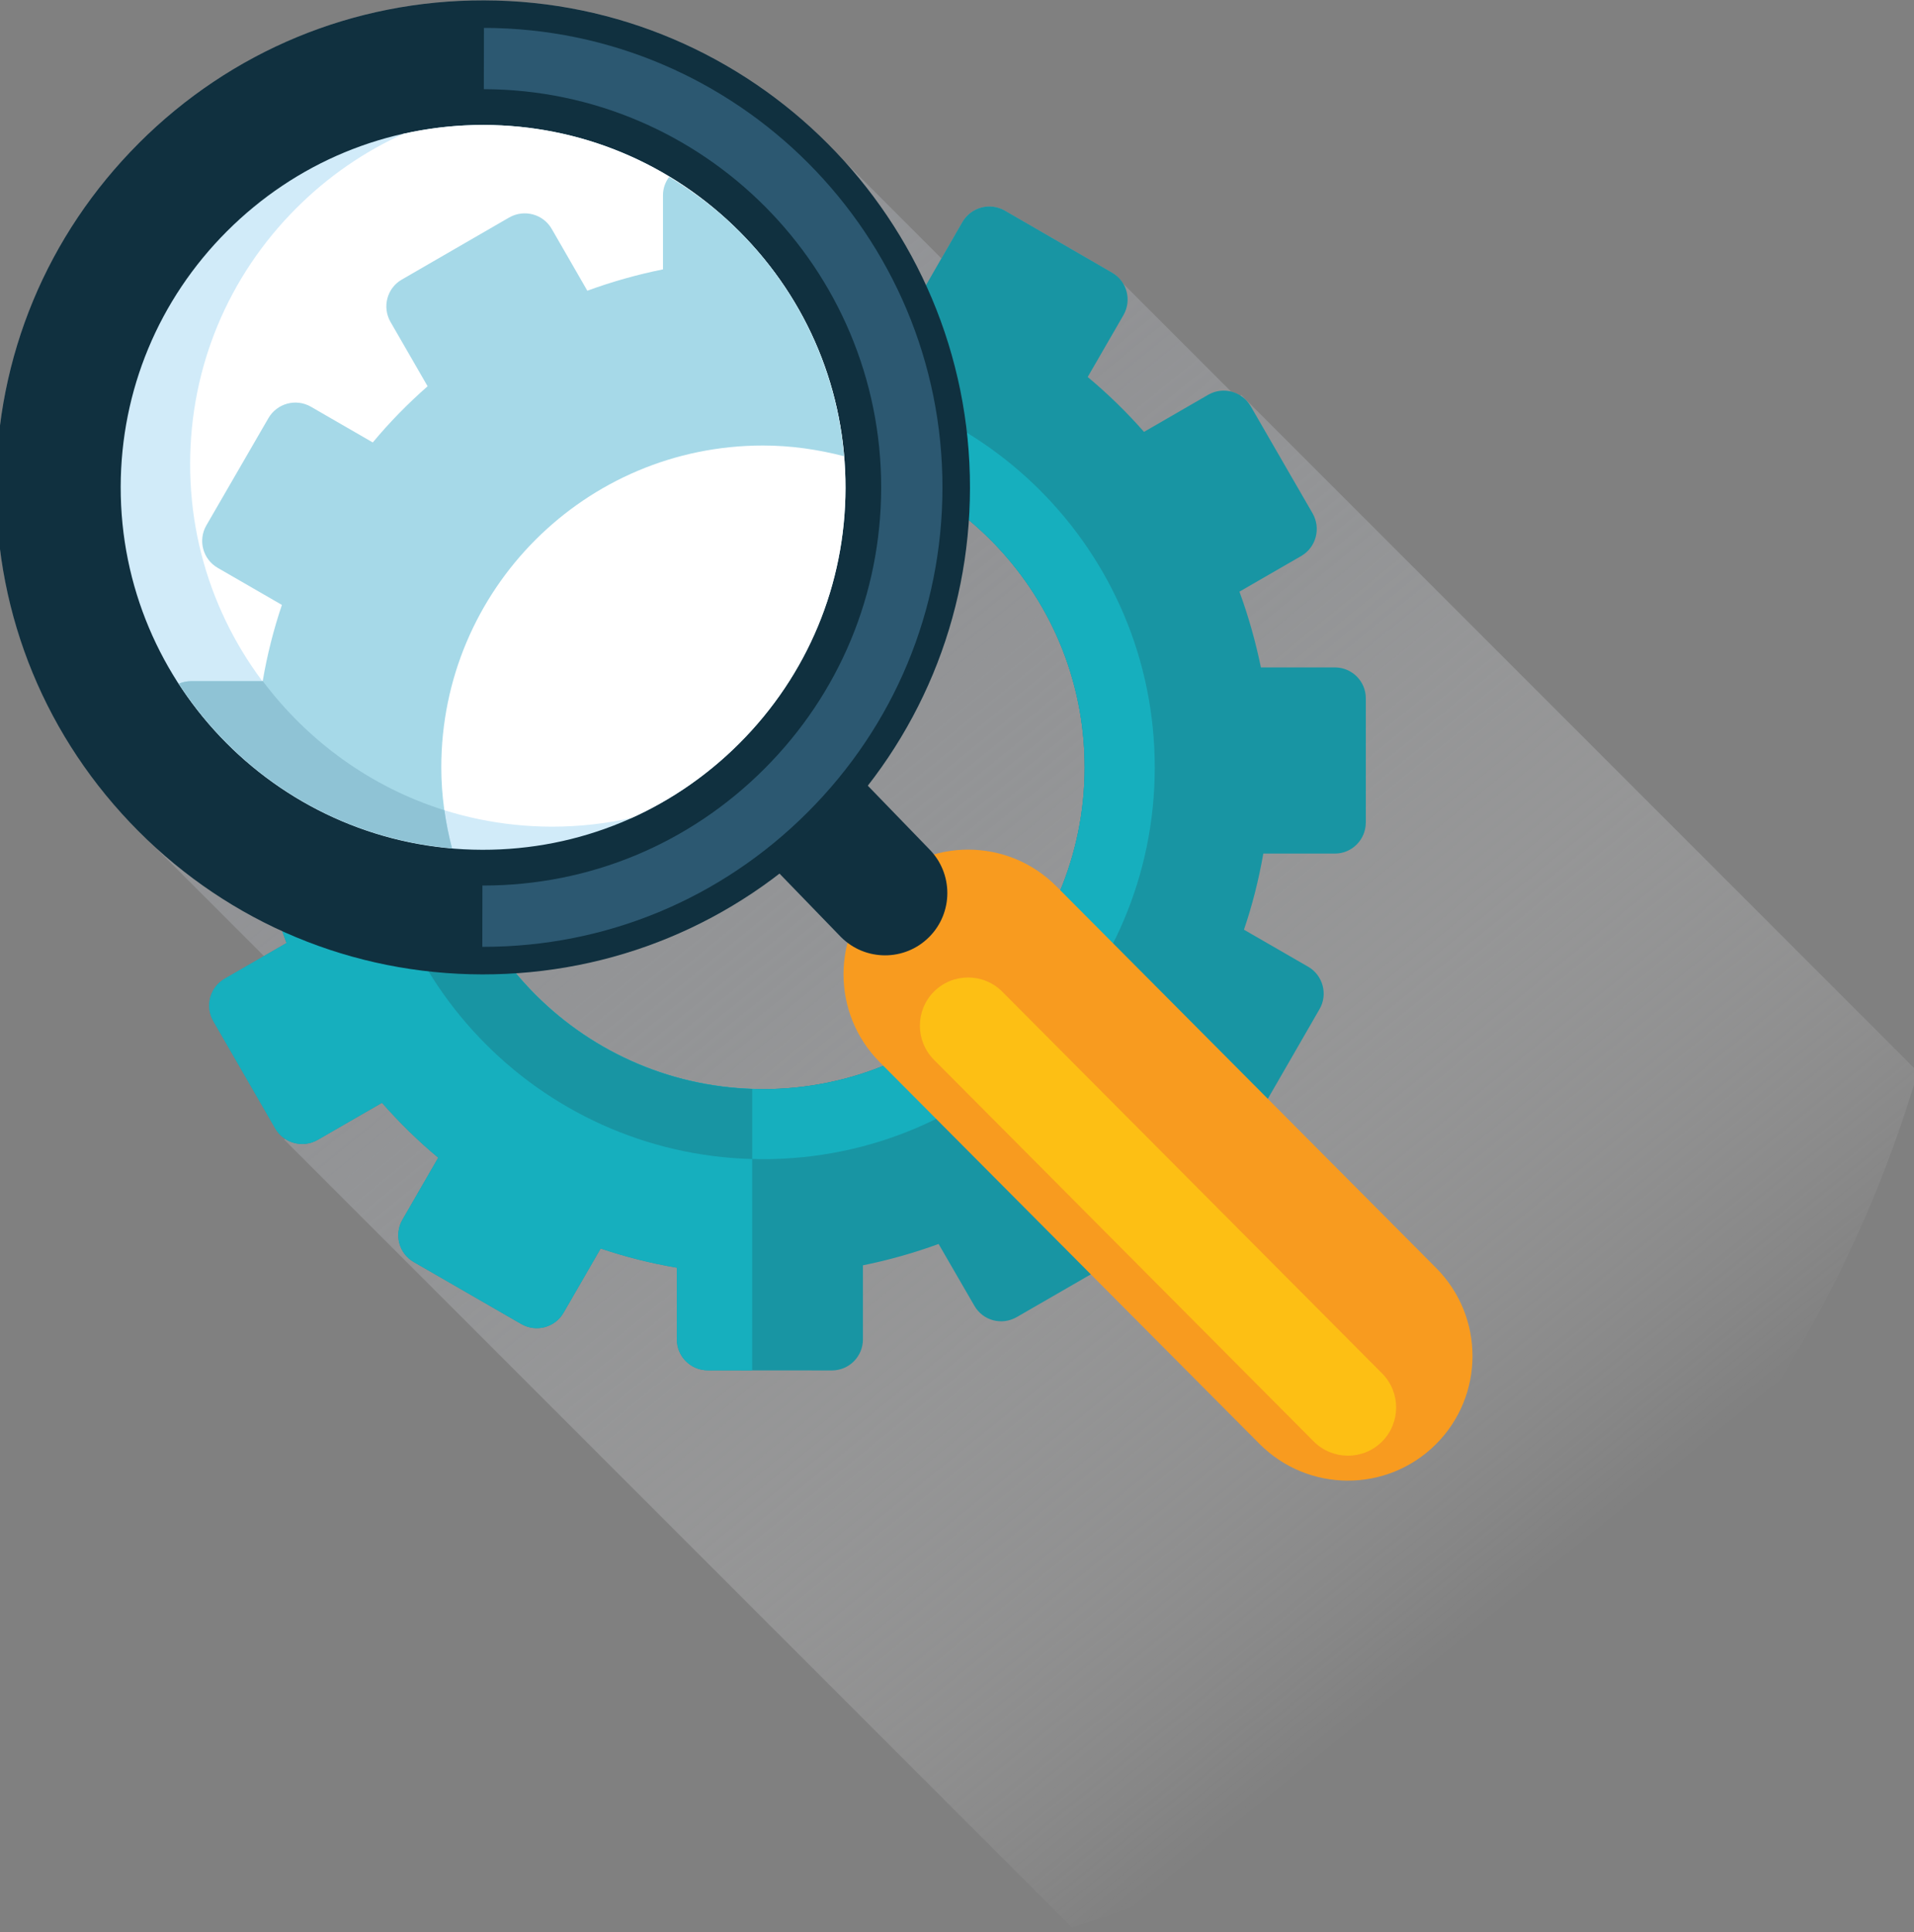
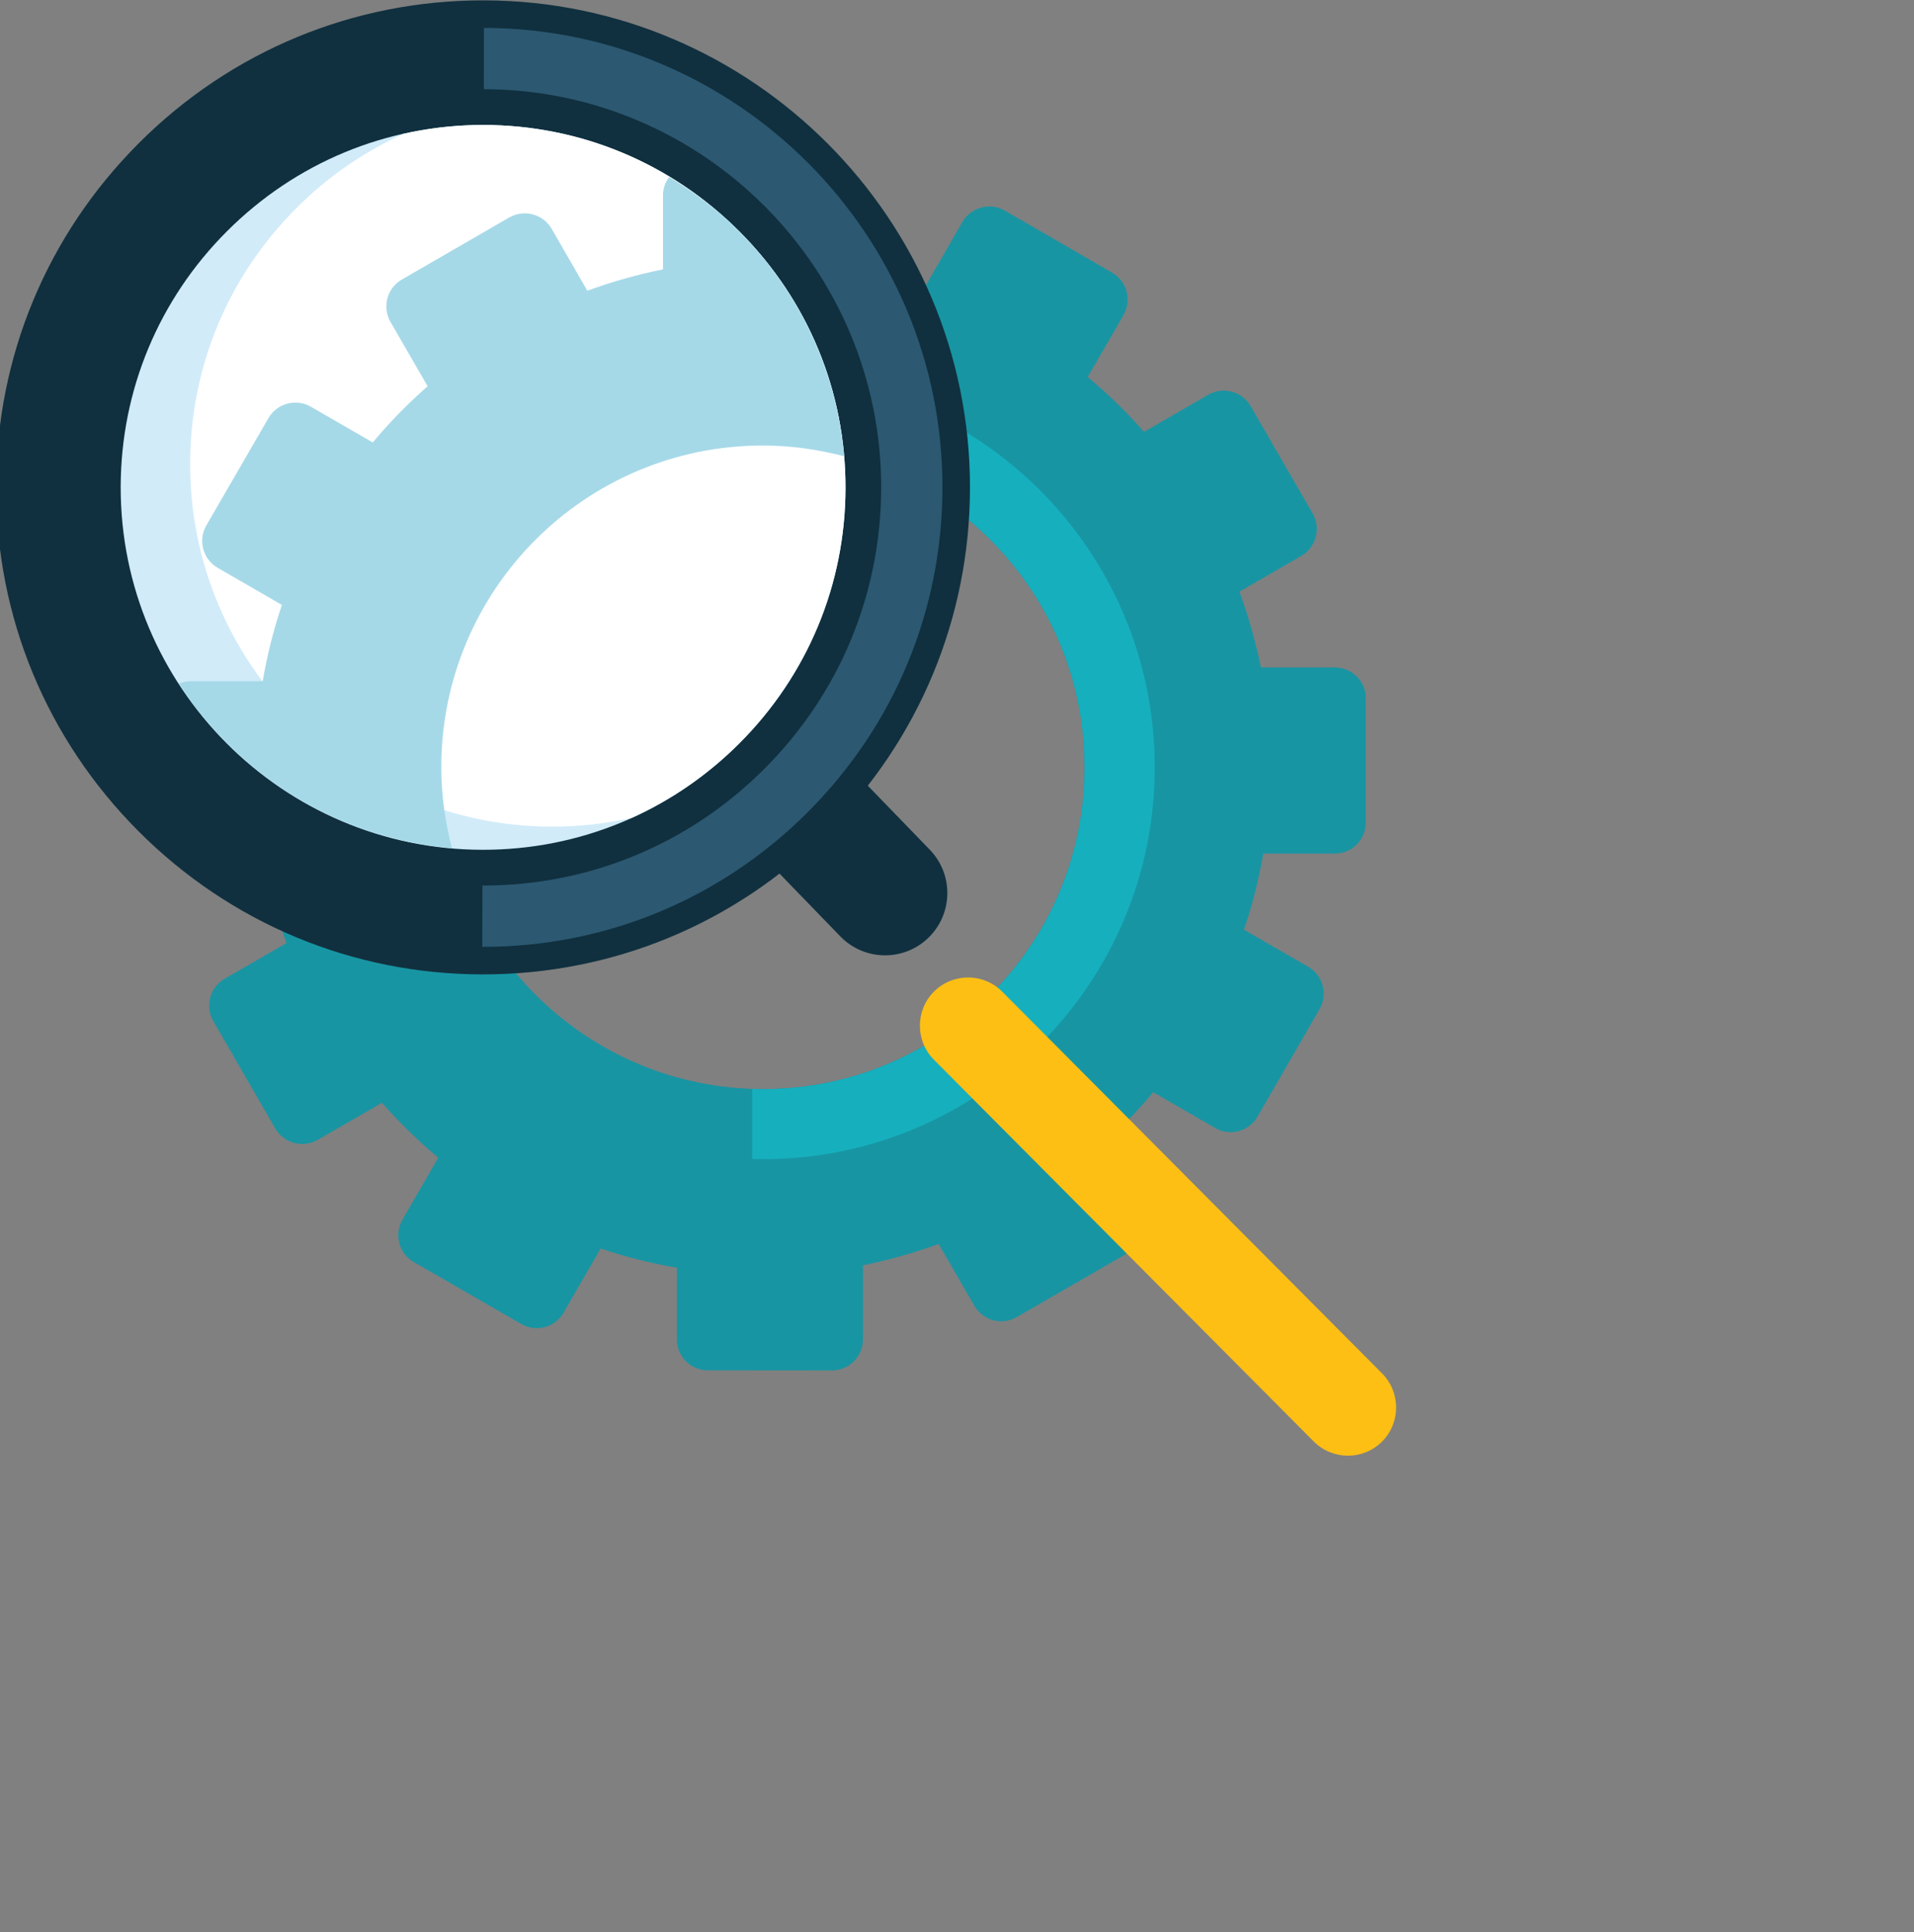
<svg xmlns="http://www.w3.org/2000/svg" version="1.1" id="Layer_1" x="0px" y="0px" width="107px" height="108px" viewBox="0 0 107 108" enable-background="new 0 0 107 108" xml:space="preserve">
  <rect x="0" y="0" width="107" height="108" fill="#808080" stroke="none" />
  <g>
    <g>
      <linearGradient id="SVGID_1_" gradientUnits="userSpaceOnUse" x1="29.311" y1="22.184" x2="84.484" y2="90.001">
        <stop offset="0" style="stop-color:#929497" />
        <stop offset="0.211" style="stop-color:#96979A;stop-opacity:0.789" />
        <stop offset="0.399" style="stop-color:#A0A2A5;stop-opacity:0.601" />
        <stop offset="0.578" style="stop-color:#B3B4B6;stop-opacity:0.422" />
        <stop offset="0.752" style="stop-color:#CCCDCF;stop-opacity:0.247" />
        <stop offset="0.921" style="stop-color:#EDEDEE;stop-opacity:0.079" />
        <stop offset="1" style="stop-color:#FFFFFF;stop-opacity:0" />
      </linearGradient>
-       <path fill="url(#SVGID_1_)" d="M69.387,22.074l-0.041,0.041c-0.162-0.104-0.338-0.184-0.523-0.229l-6.049-6.049    c-0.146-0.238-0.344-0.448-0.604-0.598l-6-3.47c-0.828-0.472-1.885-0.191-2.369,0.64l-1.172,2.033l-5.37-5.37    c-0.317-0.352-0.643-0.698-0.979-1.037C41.141,2.881,34.312,0.033,27.051,0.02C19.772,0.01,12.922,2.842,7.763,8    c-5.134,5.135-7.969,11.953-7.98,19.195C-0.232,35.1,3.146,42.231,8.537,47.218l6.218,6.219l-2.197,1.268    c-0.83,0.481-1.107,1.54-0.634,2.366l3.464,6.004c0.14,0.24,0.332,0.43,0.552,0.574l-0.05,0.049l44.029,44.027    c22.717-6.957,40.576-25,47.299-47.818L69.387,22.074z" />
    </g>
    <g>
      <g>
        <path fill="#1895A3" d="M74.625,37.304H70.49c-0.301-1.456-0.699-2.866-1.201-4.235l3.457-1.994     c0.826-0.481,1.111-1.539,0.637-2.375l-3.467-6c-0.484-0.83-1.547-1.111-2.369-0.636l-3.592,2.075     c-0.969-1.102-2.021-2.129-3.148-3.067l2-3.462c0.477-0.836,0.193-1.892-0.637-2.371l-6-3.47c-0.828-0.472-1.885-0.19-2.369,0.64     l-2.069,3.59c-1.38-0.472-2.805-0.828-4.265-1.08v-4.004c0-0.955-0.773-1.734-1.734-1.734h-6.926     c-0.968,0-1.743,0.779-1.743,1.734v4.141c-1.447,0.292-2.861,0.692-4.229,1.193l-1.991-3.456     c-0.483-0.834-1.542-1.113-2.38-0.636l-6.003,3.471c-0.825,0.473-1.106,1.536-0.63,2.365l2.075,3.596     c-1.101,0.967-2.13,2.015-3.065,3.141l-3.46-1.998c-0.837-0.479-1.894-0.188-2.374,0.639l-3.473,6     c-0.475,0.828-0.191,1.891,0.639,2.368l3.588,2.071c-0.465,1.377-0.826,2.801-1.074,4.262h-4.001     c-0.962,0-1.737,0.78-1.736,1.735l-0.001,6.931c0,0.959,0.775,1.733,1.738,1.733h4.14c0.288,1.457,0.688,2.875,1.191,4.238     l-3.46,1.996c-0.83,0.481-1.107,1.54-0.634,2.366l3.464,6.004c0.478,0.826,1.541,1.113,2.372,0.635l3.594-2.072     c0.97,1.102,2.021,2.135,3.146,3.068l-2.001,3.467c-0.479,0.828-0.195,1.891,0.633,2.365l6.01,3.465     c0.828,0.479,1.888,0.195,2.361-0.631l2.076-3.59c1.379,0.465,2.798,0.826,4.261,1.072l-0.001,4.01     c0.001,0.955,0.775,1.729,1.73,1.727l6.938,0.006c0.957,0,1.733-0.777,1.734-1.732v-4.143c1.447-0.293,2.861-0.693,4.231-1.193     l2,3.455c0.479,0.834,1.529,1.111,2.363,0.635l6.008-3.467c0.824-0.475,1.111-1.539,0.629-2.369l-2.076-3.594     c1.105-0.965,2.135-2.016,3.072-3.143l3.465,2.002c0.832,0.479,1.885,0.191,2.369-0.637l3.465-6.008     c0.479-0.824,0.191-1.89-0.629-2.366l-3.596-2.074c0.469-1.371,0.826-2.799,1.082-4.254h4c0.955,0,1.729-0.78,1.73-1.739v-6.933     C76.359,38.077,75.578,37.304,74.625,37.304z M42.655,60.875c-9.933,0-17.984-8.058-17.984-17.987     c0-9.933,8.052-17.987,17.984-17.987s17.982,8.055,17.982,17.987C60.637,52.817,52.587,60.875,42.655,60.875z" />
-         <path fill="#16AFBE" d="M42.051,60.855c-9.652-0.316-17.381-8.237-17.381-17.967c0-9.733,7.729-17.653,17.381-17.969L42.05,9.18     h-3.243c-0.968,0-1.743,0.779-1.743,1.734v4.141c-1.447,0.292-2.861,0.692-4.229,1.193l-1.991-3.456     c-0.483-0.834-1.542-1.113-2.38-0.636l-6.003,3.471c-0.825,0.473-1.106,1.536-0.63,2.365l2.075,3.596     c-1.101,0.967-2.13,2.015-3.065,3.141l-3.46-1.998c-0.837-0.479-1.894-0.188-2.374,0.639l-3.473,6     c-0.475,0.828-0.191,1.891,0.639,2.368l3.588,2.071c-0.465,1.377-0.826,2.801-1.074,4.262h-4.001     c-0.962,0-1.737,0.78-1.736,1.735l-0.001,6.931c0,0.959,0.775,1.733,1.738,1.733h4.14c0.288,1.457,0.688,2.875,1.191,4.238     l-3.46,1.996c-0.83,0.481-1.107,1.54-0.634,2.366l3.464,6.004c0.478,0.826,1.541,1.113,2.372,0.635l3.594-2.072     c0.97,1.102,2.021,2.135,3.146,3.068l-2.001,3.467c-0.479,0.828-0.195,1.891,0.633,2.365l6.01,3.465     c0.828,0.479,1.888,0.195,2.361-0.631l2.076-3.59c1.379,0.465,2.798,0.826,4.261,1.072l-0.001,4.01     c0.001,0.955,0.775,1.729,1.73,1.727l2.481,0.004L42.051,60.855z" />
        <path fill="#1895A3" d="M42.653,20.99c-12.096-0.001-21.898,9.802-21.898,21.9c0,12.09,9.803,21.899,21.898,21.899     c12.095,0,21.902-9.809,21.902-21.899C64.555,30.792,54.75,20.989,42.653,20.99z M42.655,60.875     c-9.933,0-17.984-8.058-17.984-17.987c0-9.933,8.052-17.987,17.984-17.987s17.982,8.055,17.982,17.987     C60.637,52.817,52.587,60.875,42.655,60.875z" />
        <path fill="#16AFBE" d="M42.653,20.99c-0.204-0.001-0.402,0.005-0.602,0.013v3.917c0.199-0.007,0.397-0.019,0.604-0.019     c9.933,0,17.982,8.055,17.982,17.987c0,9.929-8.049,17.987-17.982,17.987c-0.206,0-0.404-0.012-0.604-0.02v3.92     c0.199,0.004,0.398,0.014,0.602,0.014c12.095,0,21.902-9.809,21.902-21.899C64.555,30.792,54.75,20.989,42.653,20.99z" />
      </g>
      <g>
        <g>
-           <path fill="#F89B1F" d="M80.279,80.717c-0.006,0.002-0.008,0.008-0.012,0.012c-2.725,2.713-7.135,2.701-9.85-0.021      L49.182,59.369c-2.709-2.725-2.699-7.128,0.012-9.839c0.006-0.004,0.01-0.008,0.012-0.012c2.728-2.715,7.138-2.706,9.849,0.021      l21.238,21.339C83,73.604,82.992,78.002,80.279,80.717L80.279,80.717z" />
          <path fill="#FDBF14" d="M77.25,80.584c-1.047,1.043-2.758,1.037-3.807-0.016L52.208,59.23c-1.044-1.051-1.044-2.758,0.004-3.807      c1.059-1.054,2.769-1.05,3.818,0.004l21.236,21.338c1.045,1.053,1.045,2.758-0.004,3.809L77.25,80.584z" />
          <path fill="#10303F" d="M7.758,8.006c0-0.002,0-0.002,0-0.002c5.161-5.162,12.017-7.996,19.299-7.984      c15.008,0.027,27.197,12.26,27.169,27.267c-0.012,7.241-2.846,14.06-7.98,19.194c-5.159,5.159-12.009,7.991-19.288,7.981      c-7.261-0.012-14.09-2.861-19.229-8.016C2.592,41.29-0.231,34.452-0.217,27.19C-0.205,19.952,2.626,13.138,7.758,8.006      L7.758,8.006z" />
          <g>
-             <path fill="none" d="M43.952,44.176" />
-           </g>
+             </g>
          <path fill="#D1EBF9" d="M12.688,12.926c-3.82,3.82-5.93,8.894-5.941,14.281c-0.021,11.168,9.047,20.272,20.217,20.29      c5.418,0.01,10.518-2.1,14.365-5.946l0,0c3.819-3.819,5.928-8.888,5.938-14.272c0.01-5.401-2.094-10.489-5.919-14.328      c-3.825-3.84-8.906-5.957-14.31-5.968C21.627,6.975,16.53,9.085,12.688,12.926L12.688,12.926z" />
          <path fill="#FFFFFF" d="M41.347,12.951c-3.825-3.84-8.906-5.957-14.31-5.968c-1.521-0.002-3.017,0.168-4.468,0.492      c-2.205,0.996-4.236,2.39-6.002,4.158c-3.821,3.818-5.929,8.891-5.938,14.281c-0.021,11.167,9.049,20.27,20.217,20.291      c1.521,0.002,3.02-0.168,4.471-0.492c2.208-1,4.244-2.395,6.012-4.162l0,0c3.819-3.819,5.928-8.888,5.938-14.272      C47.276,21.877,45.172,16.79,41.347,12.951z" />
          <g>
            <path fill="#10303F" d="M51.933,52.382c-1.36,1.357-3.565,1.352-4.924-0.012l-4.337-4.477c-1.355-1.364-1.354-3.563,0.004-4.92       c0,0,0.006-0.002,0.008-0.005c1.362-1.356,3.564-1.354,4.924,0.011l4.337,4.479c1.354,1.359,1.353,3.561-0.005,4.918       C51.94,52.376,51.934,52.38,51.933,52.382z" />
          </g>
          <g>
            <path fill="#2C5871" d="M27.054,1.559c14.159,0.027,25.658,11.568,25.633,25.726c-0.015,6.837-2.688,13.267-7.53,18.108       c-4.852,4.856-11.295,7.528-18.146,7.528c-0.016,0-0.032,0-0.048,0l0.006-3.426c0.014,0,0.029,0,0.042,0       c5.936,0,11.517-2.317,15.722-6.525c4.197-4.196,6.516-9.769,6.528-15.692C49.283,15.01,39.318,5.01,27.047,4.985L27.054,1.559       L27.054,1.559z" />
          </g>
        </g>
      </g>
      <path fill="#A6D9E8" d="M24.67,42.888c0-9.933,8.052-17.987,17.984-17.987c1.566,0,3.078,0.222,4.527,0.598    c-0.402-4.73-2.434-9.135-5.835-12.548c-1.196-1.2-2.526-2.211-3.938-3.063c-0.215,0.289-0.345,0.643-0.345,1.027v4.141    c-1.447,0.292-2.861,0.692-4.229,1.193l-1.991-3.456c-0.483-0.834-1.542-1.113-2.38-0.636l-6.003,3.471    c-0.825,0.473-1.106,1.536-0.63,2.365l2.075,3.596c-1.101,0.967-2.13,2.015-3.065,3.141l-3.46-1.998    c-0.837-0.479-1.894-0.188-2.374,0.639l-3.473,6c-0.475,0.828-0.191,1.891,0.639,2.368l3.588,2.071    c-0.465,1.377-0.826,2.801-1.074,4.262h-4.001c-0.245,0-0.478,0.051-0.688,0.143c3.313,5.119,8.865,8.648,15.27,9.193    C24.891,45.961,24.67,44.452,24.67,42.888z" />
-       <path fill="#8FC3D5" d="M14.688,38.063c-0.001,0.002-0.002,0.004-0.002,0.008h-4.001c-0.245,0-0.478,0.051-0.688,0.143    c0.17,0.263,0.35,0.519,0.531,0.773c0.123,0.172,0.251,0.34,0.379,0.508c0.295,0.387,0.604,0.764,0.926,1.127    c0.141,0.159,0.281,0.316,0.426,0.471c0.299,0.317,0.608,0.623,0.926,0.922c0.195,0.182,0.389,0.363,0.59,0.537    c0.232,0.201,0.471,0.396,0.713,0.587c0.185,0.146,0.375,0.284,0.564,0.425c0.373,0.273,0.755,0.535,1.146,0.783    c0.188,0.119,0.376,0.234,0.566,0.346c0.402,0.238,0.814,0.459,1.233,0.668c0.21,0.105,0.421,0.211,0.636,0.309    c0.283,0.129,0.568,0.254,0.859,0.369c0.267,0.107,0.539,0.203,0.812,0.299c0.401,0.143,0.809,0.271,1.222,0.389    c0.213,0.059,0.43,0.113,0.646,0.166c0.479,0.119,0.964,0.219,1.455,0.301c0.227,0.037,0.451,0.074,0.68,0.105    c0.317,0.043,0.637,0.082,0.959,0.109c-0.18-0.693-0.322-1.4-0.424-2.123C20.739,43.999,17.211,41.428,14.688,38.063z" />
    </g>
  </g>
</svg>